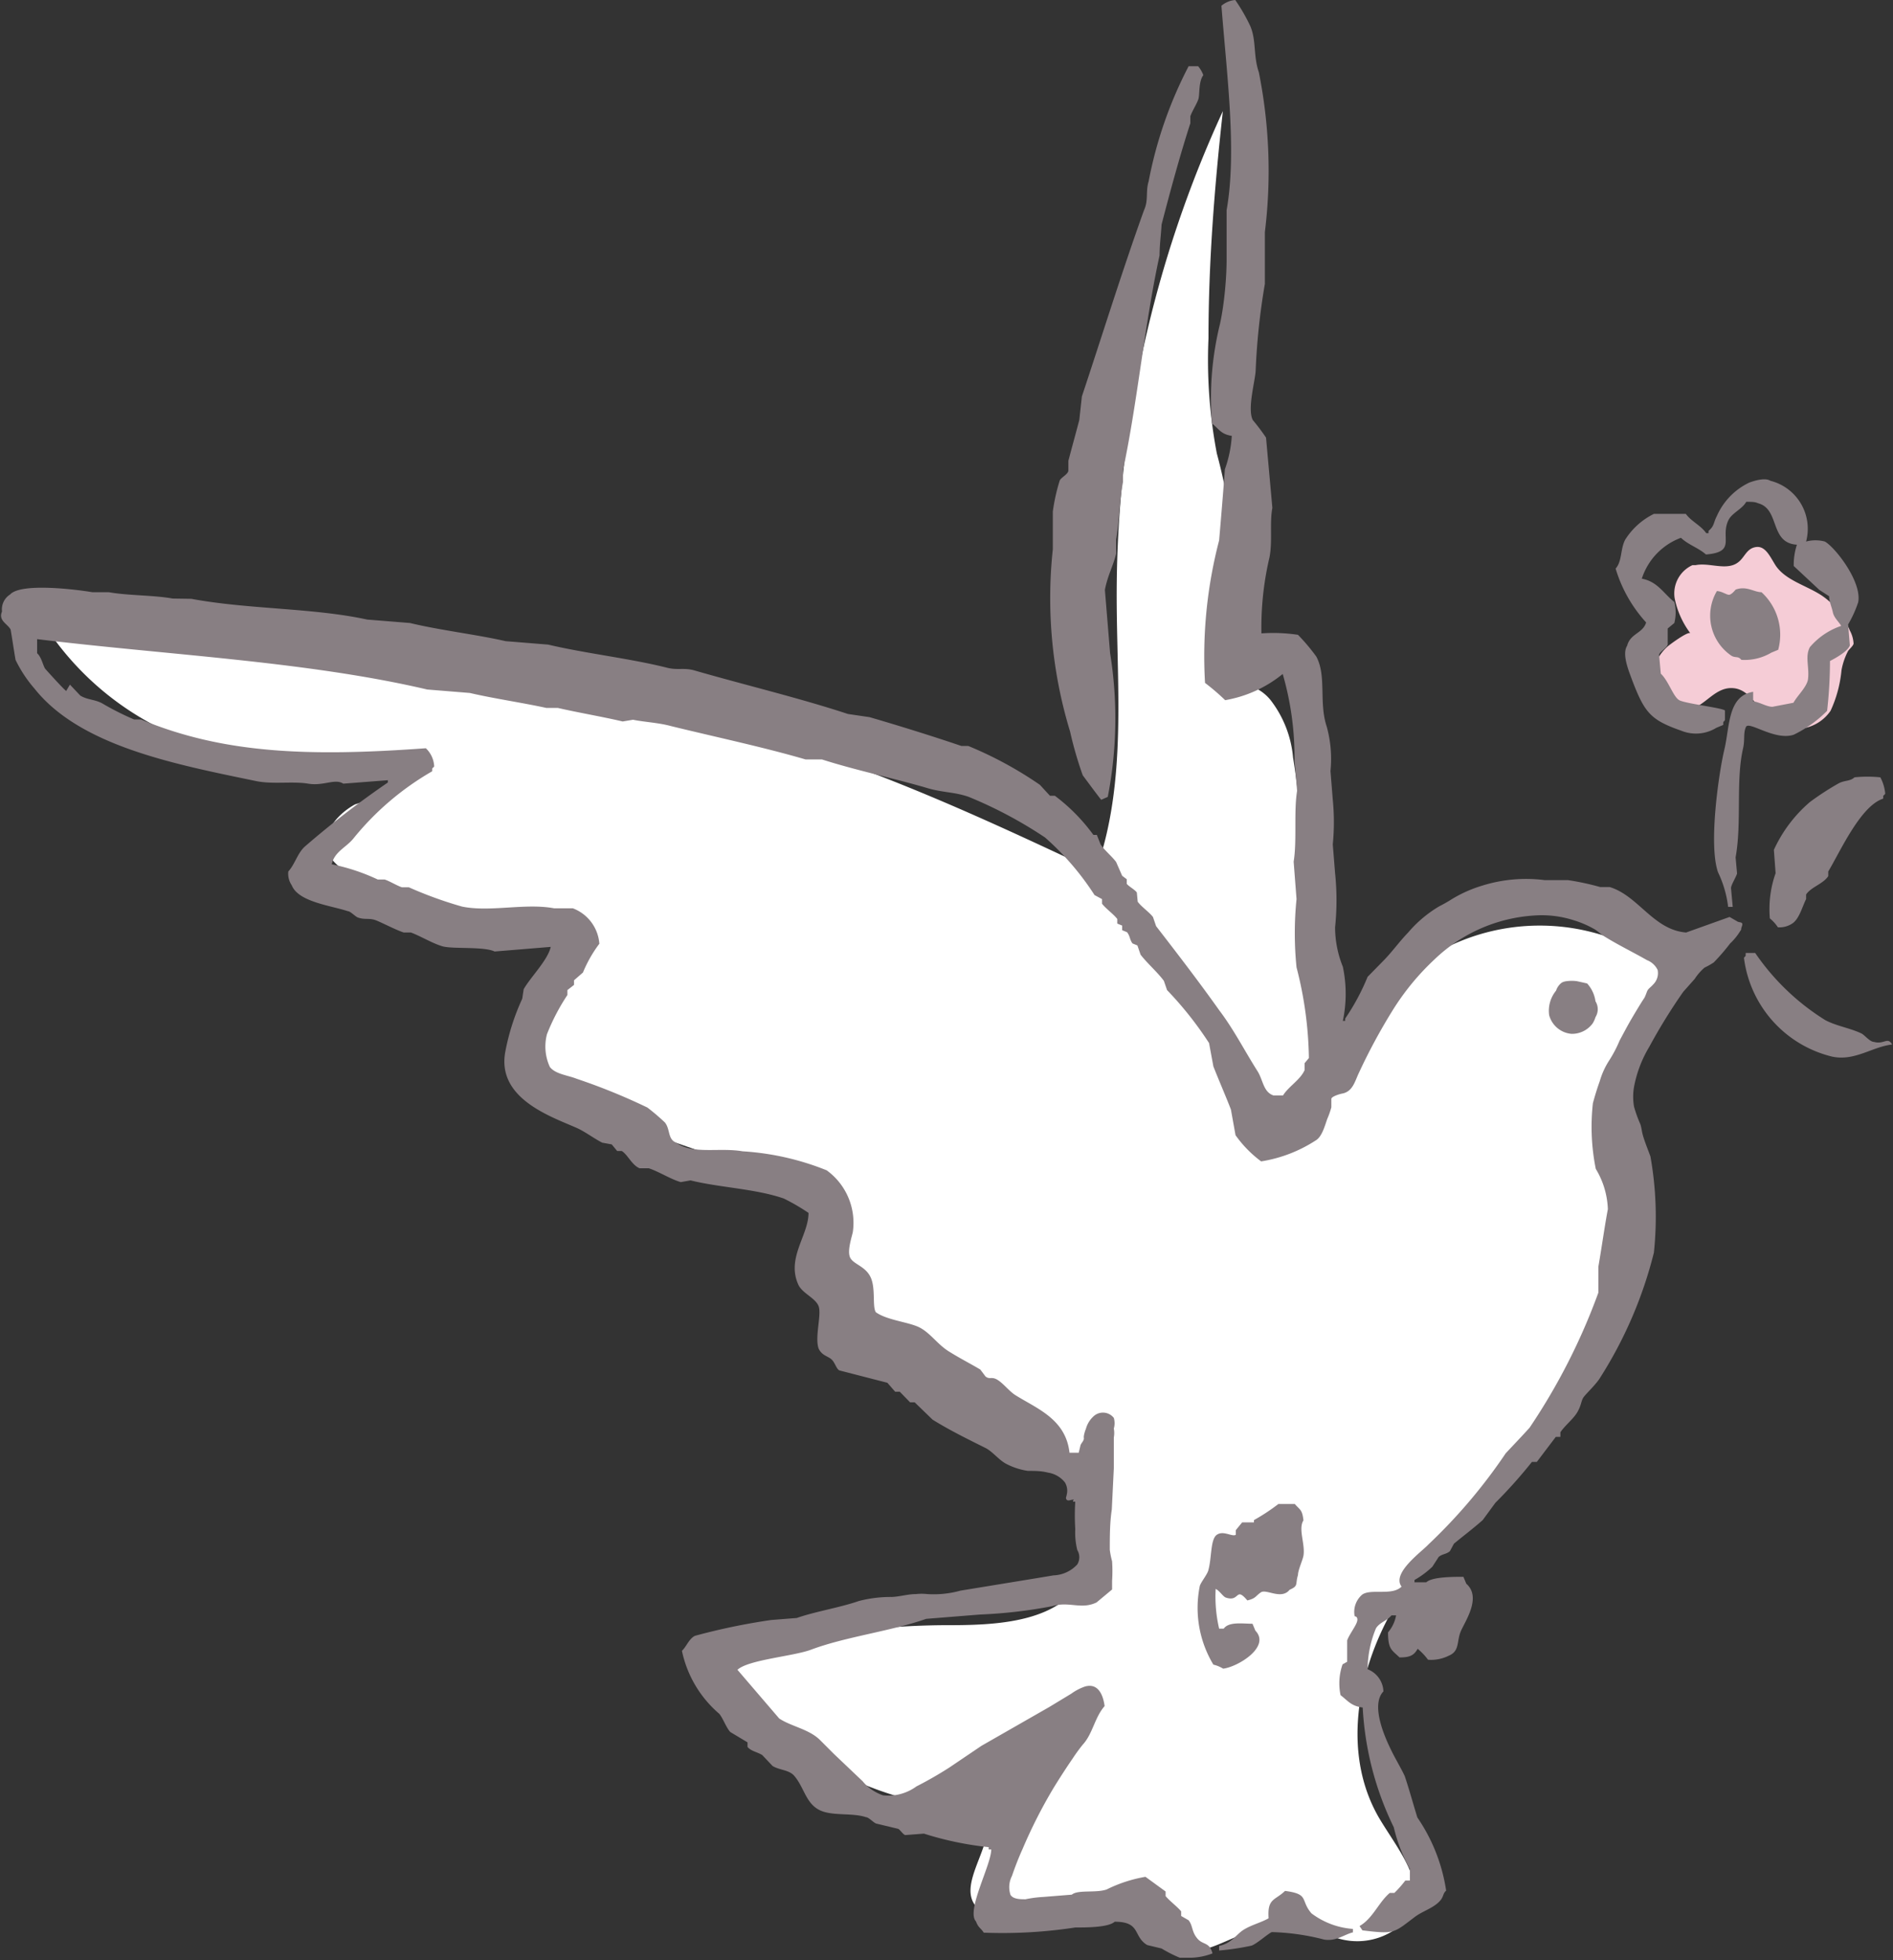
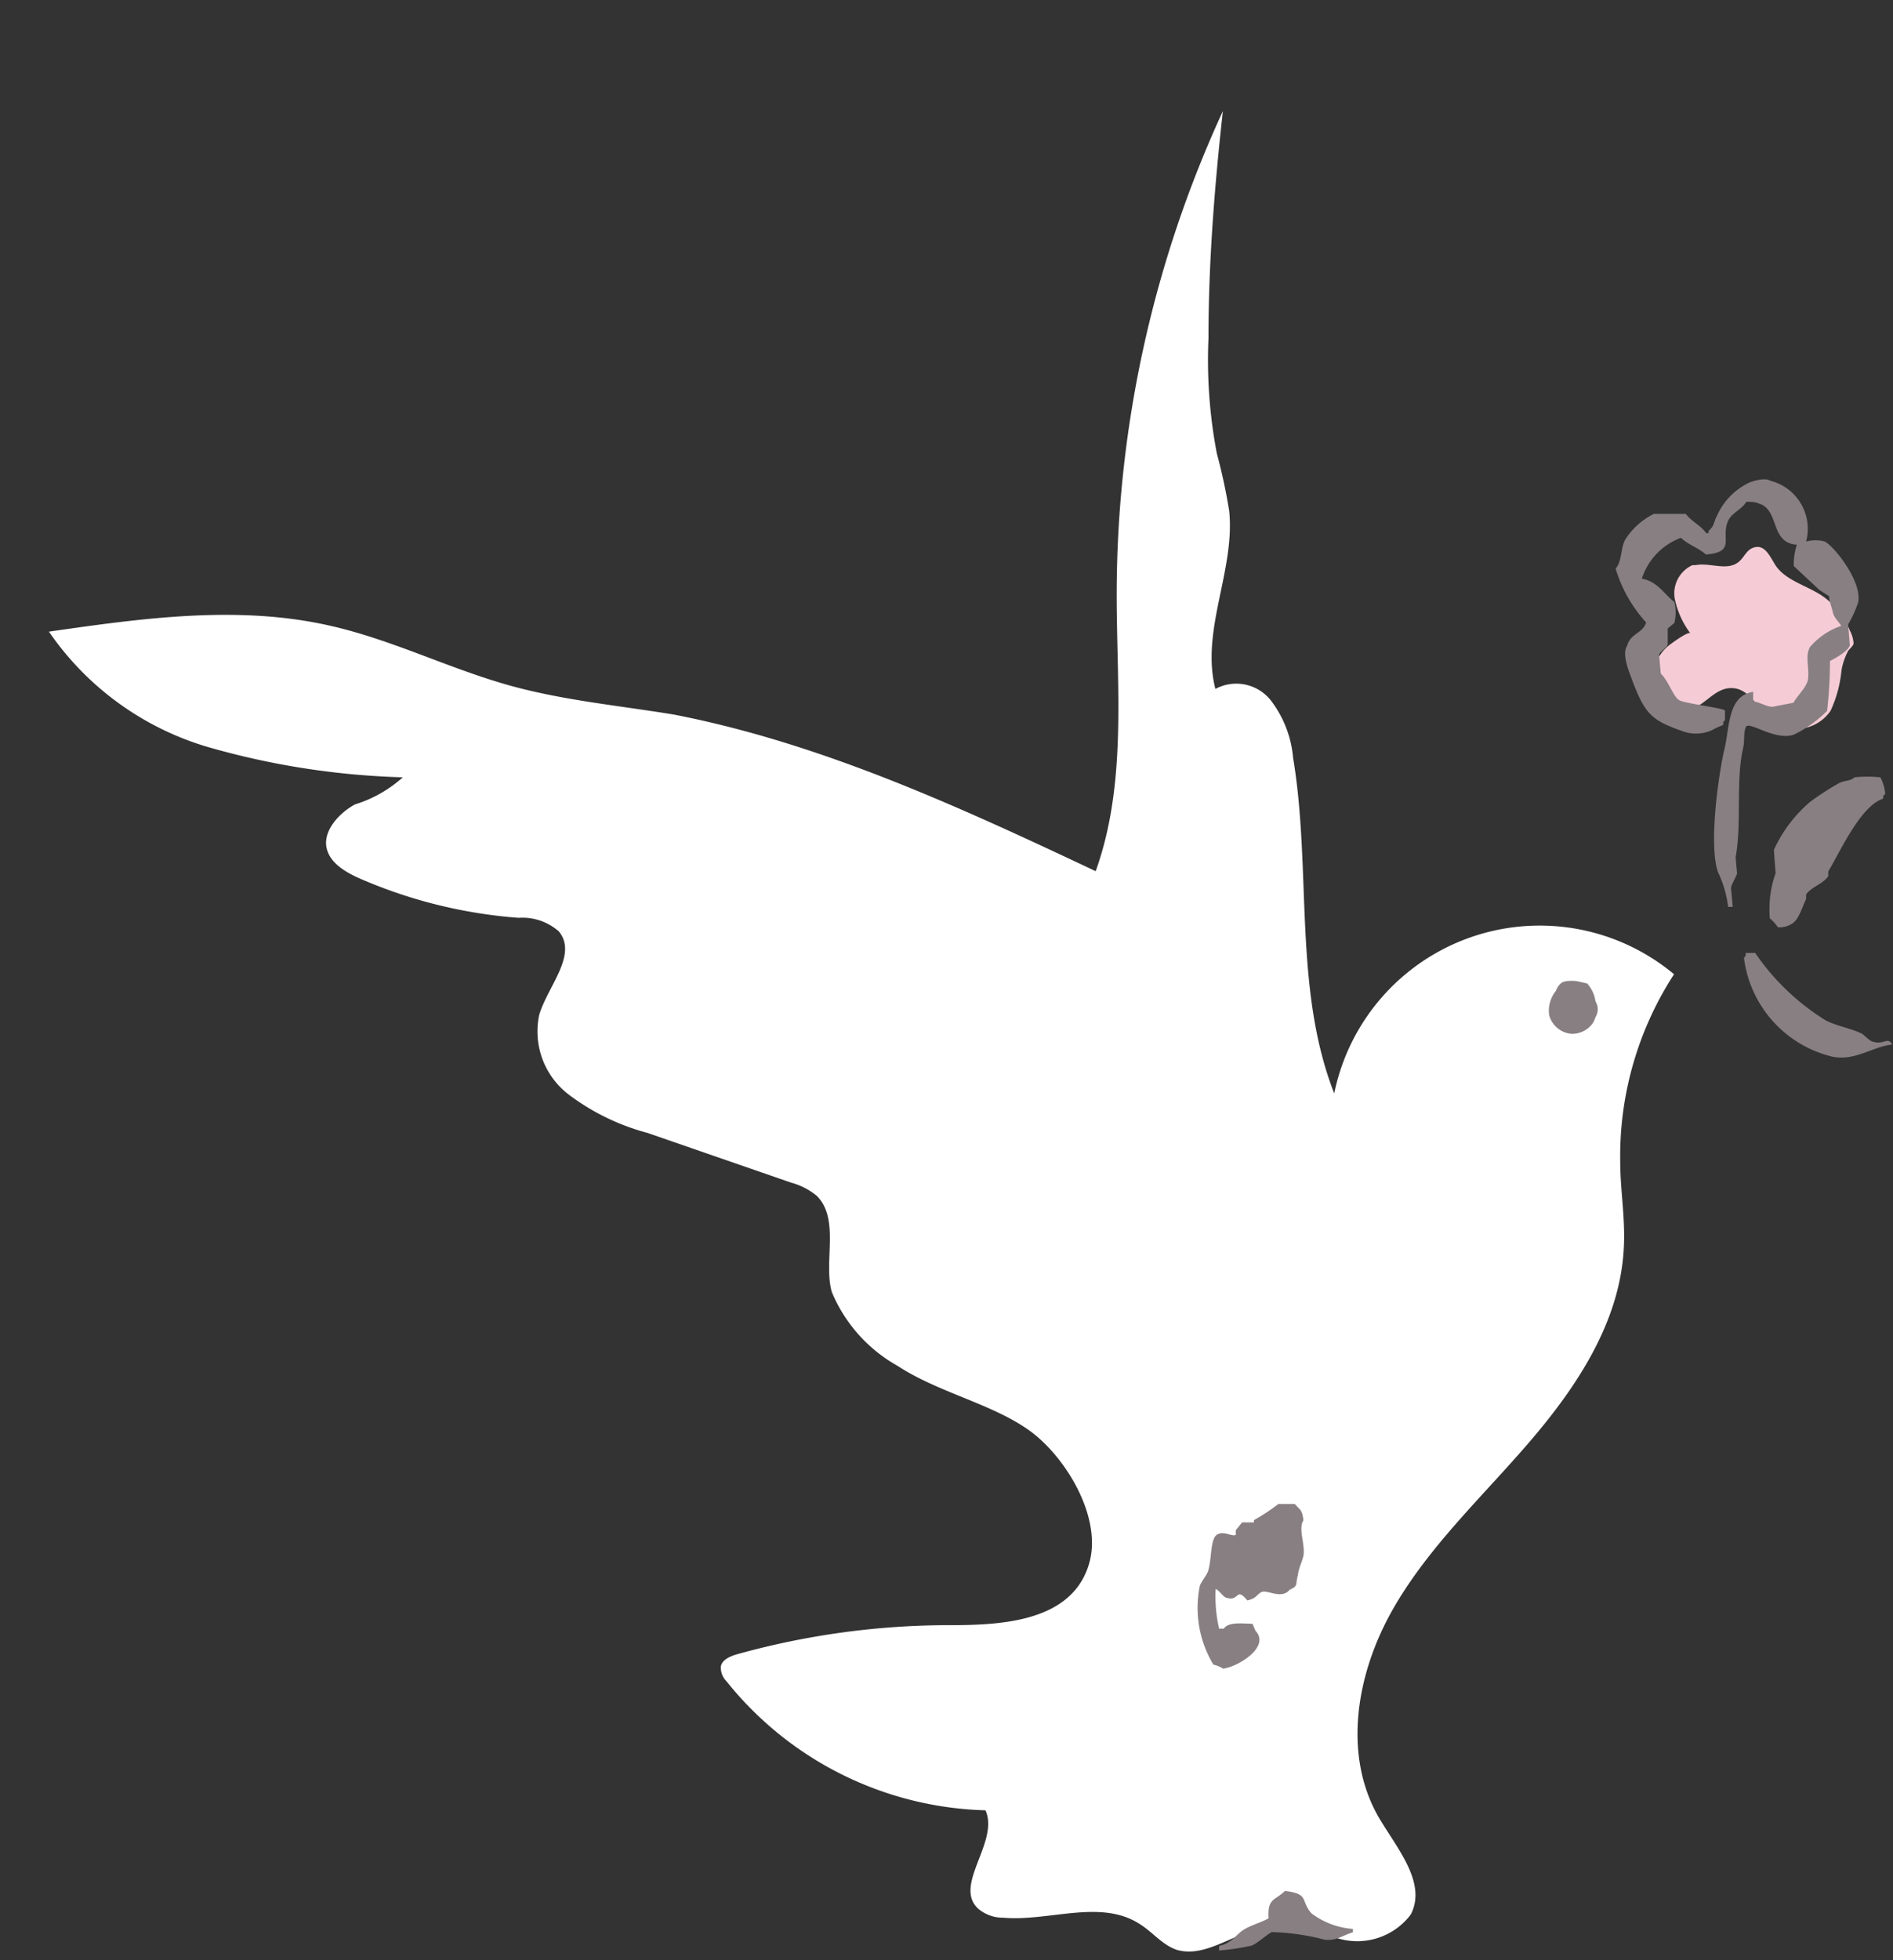
<svg xmlns="http://www.w3.org/2000/svg" viewBox="0 0 65.79 68.08">
  <rect x="0" y="0" width="65.79" height="68.08" fill="#333333" stroke="none" />
  <defs>
    <style>.cls-1{fill:#fff;}.cls-2{fill:#f5ccd6;}.cls-3{fill:#887f83;}</style>
  </defs>
  <g id="レイヤー_2" data-name="レイヤー 2">
    <g id="レイヤー_2のコピー" data-name="レイヤー 2のコピー">
      <path class="cls-1" d="M28.39,41.54a2.36,2.36,0,0,0-.89-.46l-5-1.73A7.92,7.92,0,0,1,19.74,38a2.76,2.76,0,0,1-1-2.75c.3-1,1.35-2.09.68-2.9a1.92,1.92,0,0,0-1.4-.47,17,17,0,0,1-5.48-1.35c-.53-.23-1.12-.57-1.2-1.14s.46-1.16,1-1.45A4.47,4.47,0,0,0,14,27a27.25,27.25,0,0,1-6.8-1.06,10.2,10.2,0,0,1-5.5-4c3.27-.47,6.63-.94,9.84-.19,2.13.49,4.11,1.49,6.21,2.07,1.85.51,3.78.69,5.67,1,5.14,1,9.93,3.21,14.66,5.44,1.11-3.09.72-6.47.73-9.74A40.14,40.14,0,0,1,42.5,3.86C42.21,6.48,42,9.11,42,11.75a17.28,17.28,0,0,0,.29,4,19.6,19.6,0,0,1,.43,2c.21,2.07-1,4.15-.48,6.18a1.53,1.53,0,0,1,1.92.39,3.81,3.81,0,0,1,.78,2c.65,3.88,0,8,1.43,11.66a7.29,7.29,0,0,1,11.81-4.14,11.6,11.6,0,0,0-1.87,6.52c0,1,.19,2,.12,3.06-.15,2.52-1.63,4.75-3.27,6.66s-3.53,3.66-4.77,5.85-1.74,5-.47,7.2c.63,1.07,1.68,2.27,1.11,3.37a2.33,2.33,0,0,1-2.49.84A7.56,7.56,0,0,0,43.78,67c-1,.21-1.91,1-2.87.73-.5-.16-.85-.62-1.3-.9-1.36-.88-3.15-.08-4.75-.22A1.32,1.32,0,0,1,34,66.3c-.89-.81.74-2.32.25-3.42a11.94,11.94,0,0,1-9-4.48.69.69,0,0,1-.2-.47c0-.27.34-.41.6-.48a27.58,27.58,0,0,1,7.11-1c1.74,0,4.41,0,5.07-2.07.53-1.61-.78-3.79-2.08-4.71s-3.14-1.3-4.56-2.23a5.26,5.26,0,0,1-2.28-2.56C28.61,43.85,29.2,42.35,28.39,41.54Z" />
      <path class="cls-2" d="M60.3,23.91c.55.09.8.73,1.23,1.1a1.45,1.45,0,0,0,2.09-.32A4.29,4.29,0,0,0,64,23.28a2.31,2.31,0,0,1,.23-.67c.05-.07.17-.17.19-.25a1.06,1.06,0,0,0-.13-.46,2.64,2.64,0,0,0-1-1.23c-.53-.34-1.21-.51-1.56-1-.19-.28-.35-.71-.69-.67s-.4.36-.63.53c-.4.31-1,0-1.48.1l-.11,0a1.08,1.08,0,0,0-.62,1.14A3,3,0,0,0,58.75,22c-.06-.1-.75.41-.81.47a1.62,1.62,0,0,0-.34.44,1.58,1.58,0,0,0-.16.35,1.09,1.09,0,0,0,.09.79,1.26,1.26,0,0,0,1.23.58C59.31,24.48,59.64,23.81,60.3,23.91Z" />
-       <path class="cls-3" d="M37.63,26.93c.21.28.42.57.64.85l.23-.1a14.26,14.26,0,0,0,.08-5l-.18-2.19c.09-.49.3-.86.39-1.26l0-.49c.11-.63.12-1.38.24-2l0-.41c.51-2.4.75-5.08,1.27-7.46,0-.36.05-.71.07-1.07.3-1.16.65-2.44,1-3.52l0-.24c.05-.16.23-.44.28-.6s0-.6.17-.83a1,1,0,0,0-.18-.31l-.33,0a14.52,14.52,0,0,0-1.39,4c-.11.36,0,.65-.16,1C39,9.41,38.3,11.67,37.6,13.77l-.09.82c-.11.42-.27,1-.38,1.42l0,.33c0,.13-.25.24-.3.35a6.5,6.5,0,0,0-.24,1.08l0,1.31a15.89,15.89,0,0,0,.6,6.33A13,13,0,0,0,37.63,26.93Z" />
      <path class="cls-3" d="M56.55,22.43c-.2.31.09.95.18,1.21.43,1.12.64,1.37,1.7,1.74a1.35,1.35,0,0,0,1.22-.1l.24-.1c0-.16,0-.07.06-.17l0-.33c-.07-.09-1.38-.24-1.59-.36s-.37-.67-.64-.92l-.06-.65c0-.1.26-.23.3-.36l0-.56.23-.19a1.46,1.46,0,0,0,0-.73c-.37-.29-.58-.71-1.13-.81a2.25,2.25,0,0,1,1.36-1.42c.25.24.61.35.87.58,1.09-.09.47-.59.79-1.21.13-.24.47-.37.61-.62.2,0,.3,0,.41.05.77.2.39,1.38,1.35,1.44a2.26,2.26,0,0,0-.11.74l.89.83.34.22c0,.18.09.37.13.56s.21.33.29.47a2.46,2.46,0,0,0-1.09.74c-.18.34,0,.72-.07,1.15-.07.27-.37.54-.5.78l-.73.14c-.2,0-.44-.16-.67-.19l0-.33c-.89.14-.81,1.21-1,2s-.56,3.31-.22,4.27a3.82,3.82,0,0,1,.35,1.2l.16,0-.06-.65c0-.11.18-.39.21-.51l-.05-.56c.22-1.22,0-2.66.26-3.79.07-.31,0-.52.1-.74s1,.49,1.66.27a4.19,4.19,0,0,0,1.16-.83,15.51,15.51,0,0,0,.1-1.73c.21-.11.61-.33.69-.54l-.06-.73a4,4,0,0,0,.35-.77c.14-.72-.82-1.93-1.16-2.11a1.25,1.25,0,0,0-.65,0,1.72,1.72,0,0,0-1.24-2.11c-.19-.12-.56,0-.73.06a2.32,2.32,0,0,0-1.13,1.16c-.13.25-.08.34-.29.52v.08h-.08c-.2-.28-.51-.4-.71-.67H57.48a2.46,2.46,0,0,0-1,.9c-.17.33-.1.74-.33,1a4.82,4.82,0,0,0,1.06,1.87C57.1,22,56.66,22,56.55,22.43Z" />
-       <path class="cls-3" d="M61.56,22.67l.24-.1a2,2,0,0,0-.58-2c-.26,0-.52-.23-.9-.09,0,0-.14.18-.23.18s-.24-.12-.42-.13a1.68,1.68,0,0,0,.51,2.25c.14.08.23,0,.34.14A1.82,1.82,0,0,0,61.56,22.67Z" />
      <path class="cls-3" d="M55.45,35.33a.52.52,0,0,0,0-.55,1.16,1.16,0,0,0-.29-.62s-.31-.07-.36-.08a1.34,1.34,0,0,0-.35,0,.48.48,0,0,0-.17.05.56.56,0,0,0-.2.28,1.1,1.1,0,0,0-.24.85.88.88,0,0,0,.78.65.89.89,0,0,0,.73-.36A.86.86,0,0,0,55.45,35.33Z" />
-       <path class="cls-3" d="M60.37,32l-.26-.15-1.51.54c-1.14-.09-1.66-1.28-2.66-1.58l-.33,0a9,9,0,0,0-1.12-.24c-.27,0-.54,0-.81,0a5.1,5.1,0,0,0-2.16.19,4.57,4.57,0,0,0-1.06.47,4.91,4.91,0,0,1-.44.25,4.29,4.29,0,0,0-1.08.91c-.31.32-.57.69-.88,1l-.53.54a7.73,7.73,0,0,1-.78,1.45v.08h-.08a4.55,4.55,0,0,0,0-1.88,3.67,3.67,0,0,1-.27-1.37,9.08,9.08,0,0,0,0-1.88l-.08-1a7.91,7.91,0,0,0,0-1.55l-.08-1a4.2,4.2,0,0,0-.13-1.54c-.28-.84,0-1.75-.36-2.43a6.6,6.6,0,0,0-.64-.76A5.87,5.87,0,0,0,43.84,22a10.64,10.64,0,0,1,.28-2.64c.11-.56,0-1.19.1-1.72L44,15.2a7.4,7.4,0,0,0-.46-.61c-.2-.39.09-1.38.1-1.73a23.33,23.33,0,0,1,.32-3c0-.6,0-1.2,0-1.8a17.39,17.39,0,0,0-.21-5.55c-.2-.59-.08-1.1-.3-1.61A6.24,6.24,0,0,0,42.93,0a.86.86,0,0,0-.48.2c.19,2.42.54,5.08.18,7.1,0,.58,0,1.15,0,1.72s-.07,1.5-.23,2.23a10.85,10.85,0,0,0-.28,3.46c.24.18.3.37.69.43a4.16,4.16,0,0,1-.24,1.16c-.06.83-.13,1.65-.2,2.47a15.89,15.89,0,0,0-.49,4.95,7.92,7.92,0,0,1,.7.6,4.32,4.32,0,0,0,2-.91,10.39,10.39,0,0,1,.41,3l.09,1.06c-.12.73,0,1.72-.12,2.46l.1,1.3a11.74,11.74,0,0,0,0,2.37,13.23,13.23,0,0,1,.43,3.15l-.15.18,0,.24c-.15.34-.56.57-.75.88-.19,0-.22,0-.33,0-.36-.12-.36-.54-.56-.85-.45-.71-.82-1.44-1.32-2.1-.71-1-1.48-2-2.2-2.93l-.11-.32c-.13-.17-.4-.35-.53-.53L39.51,31c-.07-.1-.28-.21-.35-.3l0-.16L39,30.42l-.21-.48c-.14-.19-.4-.4-.54-.61L38.12,29,38,29a6.41,6.41,0,0,0-1.34-1.36h-.17l-.35-.38a13.28,13.28,0,0,0-2.49-1.35l-.24,0c-1-.34-2.19-.71-3.19-1l-.75-.11c-1.7-.56-3.56-1-5.36-1.52-.35-.09-.55,0-.9-.08-1.3-.33-2.85-.5-4.16-.81l-1.48-.12c-1-.23-2.29-.38-3.32-.63l-1.49-.12c-1.88-.41-4.12-.35-6.11-.72L6,20.79c-.66-.12-1.55-.1-2.22-.22l-.57,0c-.53-.09-2.48-.34-2.86.08a.61.61,0,0,0-.28.59c-.14.32.2.43.3.63.06.35.11.7.17,1.05a4.52,4.52,0,0,0,.66,1c1.59,2,4.9,2.63,7.7,3.21.58.12,1.27,0,1.81.09s.93-.19,1.22,0l1.55-.12v.08A32,32,0,0,0,10.6,29.4c-.26.23-.35.62-.58.87a.71.71,0,0,0,.12.48c.23.58,1.35.7,1.95.9.09,0,.26.19.35.22.26.09.4,0,.66.11s.66.32.93.41l.25,0c.33.12.75.38,1.1.48s1.44,0,1.81.18l1.95-.16c-.1.46-.71,1.06-.94,1.47l-.05.33a7.88,7.88,0,0,0-.59,1.85c-.3,1.64,1.64,2.26,2.51,2.65.28.13.6.37.86.5l.33.06.19.23h.16c.21.13.35.49.62.6l.32,0c.34.11.76.38,1.11.48L24,41c1,.25,2.26.29,3.24.63a7.17,7.17,0,0,1,.86.5c0,.78-.77,1.56-.36,2.48.13.31.6.47.71.76s-.14,1.07,0,1.47c.11.24.31.26.44.37s.17.33.28.39l1.67.43.27.31h.16l.36.37h.16l.62.6c.61.38,1.25.69,1.87,1,.24.14.41.37.66.52a2.39,2.39,0,0,0,.78.26c.24,0,.47,0,.7.06a.93.93,0,0,1,.59.34.56.56,0,0,1,.06.44c0,.05-.05.1,0,.16s.15,0,.22,0,0,0,0,.07h.08a7.57,7.57,0,0,0,0,.95,2.55,2.55,0,0,0,.07.73.48.48,0,0,1,0,.5,1.18,1.18,0,0,1-.83.38l-.54.09-2.69.44a3.47,3.47,0,0,1-1.15.12,1.81,1.81,0,0,0-.4,0c-.28,0-.56.09-.84.1a4.4,4.4,0,0,0-1.14.14c-.66.23-1.5.36-2.16.59l-.89.07a22.11,22.11,0,0,0-2.65.55c-.21.11-.29.37-.45.52A3.94,3.94,0,0,0,25,59.53c.13.16.24.48.38.63l.6.36,0,.16c.13.15.33.17.51.28l.36.38c.24.15.58.13.76.35.33.39.39.91.83,1.16s1.16.1,1.66.27c.09,0,.26.19.35.22l.75.18c.06,0,.18.2.26.22l.65-.05a11.31,11.31,0,0,0,2.25.47v.08h.09c0,.54-.88,2.13-.53,2.5.08.22.16.22.27.39a16.69,16.69,0,0,0,3.18-.18c.39,0,1.15,0,1.37-.2.92,0,.63.51,1.13.81l.5.12A4.54,4.54,0,0,0,41,68c.19,0,.29,0,.42,0a2.22,2.22,0,0,0,.72-.15c-.11-.41-.33-.28-.53-.52s-.15-.44-.3-.63l-.26-.15v-.16c-.14-.17-.39-.35-.54-.53v-.16l-.7-.51a4.87,4.87,0,0,0-1.35.44c-.38.13-1,0-1.21.18l-1,.08a4.07,4.07,0,0,0-.61.08c-.18,0-.42,0-.52-.15a.85.85,0,0,1,.05-.66c.11-.32.23-.63.37-.94a17.22,17.22,0,0,1,1.09-2.14c.21-.34.43-.68.65-1a5.92,5.92,0,0,1,.35-.48c.35-.38.41-.94.76-1.34-.05-.38-.22-.81-.68-.68a1.83,1.83,0,0,0-.48.25l-.76.46-2.36,1.35L33,61.39a13.13,13.13,0,0,1-1.15.66,1.66,1.66,0,0,1-1.16.31,1.57,1.57,0,0,1-.71-.49l-1-.95-.48-.48c-.38-.38-1-.47-1.42-.75L25.63,58c.37-.35,1.95-.47,2.56-.7,1.2-.45,2.77-.64,4-1.07l1.87-.15a16.92,16.92,0,0,0,2.51-.29c.59-.18,1,.13,1.54-.13l.54-.45v-.3a5.15,5.15,0,0,0,0-.68,2.83,2.83,0,0,1-.08-.4c0-.46,0-.94.07-1.4L38.71,51l0-.71,0-.36a.83.83,0,0,0,0-.31.66.66,0,0,0,0-.37.48.48,0,0,0-.71-.05.91.91,0,0,0-.26.43,1.09,1.09,0,0,0-.07.24.27.27,0,0,0,0,.09c0,.09-.1.17-.12.25l-.06.25-.32,0c-.13-1.17-1.13-1.53-1.88-2-.21-.13-.41-.4-.62-.53s-.27,0-.42-.12l-.18-.24c-.39-.23-.73-.4-1.11-.64s-.63-.63-1-.82-1.13-.25-1.52-.53c-.13-.19,0-.82-.18-1.21s-.59-.45-.71-.68.06-.74.09-.9a2.25,2.25,0,0,0-.91-2.14,9.34,9.34,0,0,0-2.92-.66c-.81-.14-1.74.12-2.31-.3-.3-.12-.2-.46-.39-.7a7.6,7.6,0,0,0-.61-.52,21.27,21.27,0,0,0-2.46-1c-.3-.12-.74-.16-.93-.41a1.69,1.69,0,0,1-.1-1.14,7.31,7.31,0,0,1,.71-1.36v-.17l.23-.18,0-.16.31-.27a4.52,4.52,0,0,1,.57-1,1.43,1.43,0,0,0-.92-1.23l-.65,0c-1-.19-2.22.14-3.2-.06a13.88,13.88,0,0,1-1.85-.67l-.24,0c-.16-.05-.44-.22-.6-.27l-.24,0a7,7,0,0,0-1.6-.53c.09-.43.49-.58.74-.88a9.82,9.82,0,0,1,2.75-2.35c0-.16,0-.07.07-.17a.93.93,0,0,0-.29-.63c-4.12.3-7.06.18-9.9-1l-.24,0a9.6,9.6,0,0,1-1.11-.56c-.26-.14-.52-.12-.76-.27l-.36-.38L2.3,24c-.09-.06-.64-.67-.72-.76s-.13-.41-.29-.55l0-.49c4.5.55,9.37.77,13.56,1.75l1.48.12c.81.19,1.84.34,2.66.52l.4,0c.69.16,1.58.31,2.25.47L22,25c.39.08.88.1,1.32.22,1.55.38,3.21.73,4.68,1.16l.57,0c1.15.37,2.53.66,3.68,1,.51.15.94.13,1.42.3a15,15,0,0,1,2.65,1.41,9.52,9.52,0,0,1,1.72,2l.26.14v.16c.14.18.39.35.53.53l0,.16.17.07v.16l.17.07c.11.14.09.26.19.39l.17.07.11.32c.23.3.59.61.81.91l.11.32a12.29,12.29,0,0,1,1.46,1.84l.15.81c.18.46.45,1.08.61,1.5l.16.89a4.05,4.05,0,0,0,.89.91,4.87,4.87,0,0,0,1.9-.73c.22-.13.32-.53.4-.75a2.7,2.7,0,0,0,.14-.4c0-.09,0-.21,0-.29s.28-.17.4-.19c.35-.08.42-.43.56-.72a20.28,20.28,0,0,1,1.16-2.15,8.71,8.71,0,0,1,1.47-1.79,5.5,5.5,0,0,1,3.69-1.53,3.65,3.65,0,0,1,1.13.17,3.48,3.48,0,0,1,.69.29c.14.07.25.19.38.27.48.3,1,.55,1.49.83a.69.69,0,0,1,.37.34.55.55,0,0,1-.15.5c-.06.07-.13.12-.18.18s-.08.22-.15.32-.3.48-.44.72-.27.49-.4.73a4.48,4.48,0,0,1-.38.72,2.69,2.69,0,0,0-.31.69c-.09.25-.17.51-.24.77a7.4,7.4,0,0,0,.1,2.28A2.88,2.88,0,0,1,55.88,42c-.11.58-.22,1.37-.33,2,0,.3,0,.6,0,.9a21.56,21.56,0,0,1-2.39,4.69c-.27.3-.55.59-.83.89a18.83,18.83,0,0,1-2.68,3.16c-.25.27-1.29,1-.94,1.47-.33.33-1.07.06-1.37.28a.79.79,0,0,0-.26.75s.12,0,.09.16-.29.49-.35.68l0,.74-.16.09a2,2,0,0,0-.07,1.07c.26.2.37.38.77.43a10.76,10.76,0,0,0,1.08,4.16A5.65,5.65,0,0,0,49,64.92l0,.4-.16,0a3.89,3.89,0,0,1-.38.43l-.16,0c-.39.33-.59.89-1.05,1.15l.1.15c1.14.14,1.08.09,1.84-.48.25-.18.55-.27.78-.47s.15-.31.29-.43a6.08,6.08,0,0,0-1-2.54c-.15-.48-.29-1-.44-1.44-.13-.28-.36-.66-.49-.94-.25-.51-.68-1.55-.25-2a.86.86,0,0,0-.55-.77,3.78,3.78,0,0,1,.29-1.42c.13-.21.38-.26.54-.45h.16a1.25,1.25,0,0,1-.28.59c0,.59.13.61.4.87.36,0,.5-.07.63-.3a2.16,2.16,0,0,1,.36.38,1.36,1.36,0,0,0,.72-.14c.39-.16.27-.5.42-.85s.73-1.18.19-1.65l-.1-.24c-.36,0-1.09,0-1.29.19l-.41,0v-.08a3.12,3.12,0,0,0,.62-.46l.22-.34c.13-.11.26-.09.39-.2l.14-.26c.35-.29.66-.52,1-.82l.44-.6a16.77,16.77,0,0,0,1.27-1.42h.17l.66-.87.16,0v-.16c.16-.24.45-.46.59-.7s.13-.39.21-.51.45-.46.59-.7a14.69,14.69,0,0,0,1.86-4.33,11.9,11.9,0,0,0-.12-3.34c-.08-.22-.17-.44-.24-.66s-.06-.31-.11-.46a4.44,4.44,0,0,1-.22-.61,2,2,0,0,1,0-.69,4.21,4.21,0,0,1,.53-1.39,19.59,19.59,0,0,1,1.18-1.91L58.9,34a1.8,1.8,0,0,1,.34-.39,2.58,2.58,0,0,0,.32-.18,7.3,7.3,0,0,0,.57-.66,2.06,2.06,0,0,0,.35-.43c.07-.1,0,0,.06-.17S60.45,32.06,60.37,32Z" />
      <path class="cls-3" d="M65.13,36.19c-.14,0-.32-.23-.43-.29-.39-.19-.88-.26-1.27-.47A8.19,8.19,0,0,1,61,33.1l-.33,0c0,.16,0,.08-.06.17a4.05,4.05,0,0,0,3.06,3.43c.79.17,1.39-.34,2.09-.42C65.6,36,65.48,36.29,65.13,36.19Z" />
      <path class="cls-3" d="M65.35,27a4.4,4.4,0,0,0-.9,0c-.14.14-.35.1-.55.21a9.54,9.54,0,0,0-1,.65,4.82,4.82,0,0,0-1.25,1.66l.06.81a3.74,3.74,0,0,0-.2,1.57,1.38,1.38,0,0,1,.28.31.81.81,0,0,0,.48-.12c.26-.15.37-.61.5-.86l0-.16c.17-.26.6-.37.77-.64v-.16c.41-.68,1.12-2.28,1.91-2.53,0-.16,0-.07.07-.17A1.49,1.49,0,0,0,65.35,27Z" />
      <path class="cls-3" d="M45,52.24l-.57,0a6.93,6.93,0,0,1-.85.56v.08l-.41,0s-.19.23-.22.27v.16c-.13.08-.43-.16-.66,0s-.17.8-.3,1.25c-.05.15-.24.38-.29.52a3.82,3.82,0,0,0,.47,2.74,1.16,1.16,0,0,1,.34.14c.51-.06,1.66-.76,1.12-1.32l-.1-.24c-.35,0-.82-.08-1,.17h-.16a4.9,4.9,0,0,1-.12-1.38c.13.06.25.26.35.3.5.17.33-.4.75.1.3-.07.28-.15.47-.28s.71.27,1-.09c.32-.14.19-.19.29-.51,0-.17.16-.51.19-.67.07-.4-.19-.93,0-1.23C45.26,52.43,45.18,52.45,45,52.24Z" />
      <path class="cls-3" d="M44.66,65.68c-.35.34-.62.25-.57.95-.26.15-.6.23-.87.4s-.41.47-.85.56v.16a8.88,8.88,0,0,0,1.13-.17c.2-.08.55-.4.7-.47a8.07,8.07,0,0,1,1.82.26c.42.07.7-.18,1-.25V67a2.72,2.72,0,0,1-1.44-.54C45.18,66,45.52,65.79,44.66,65.68Z" />
    </g>
  </g>
</svg>